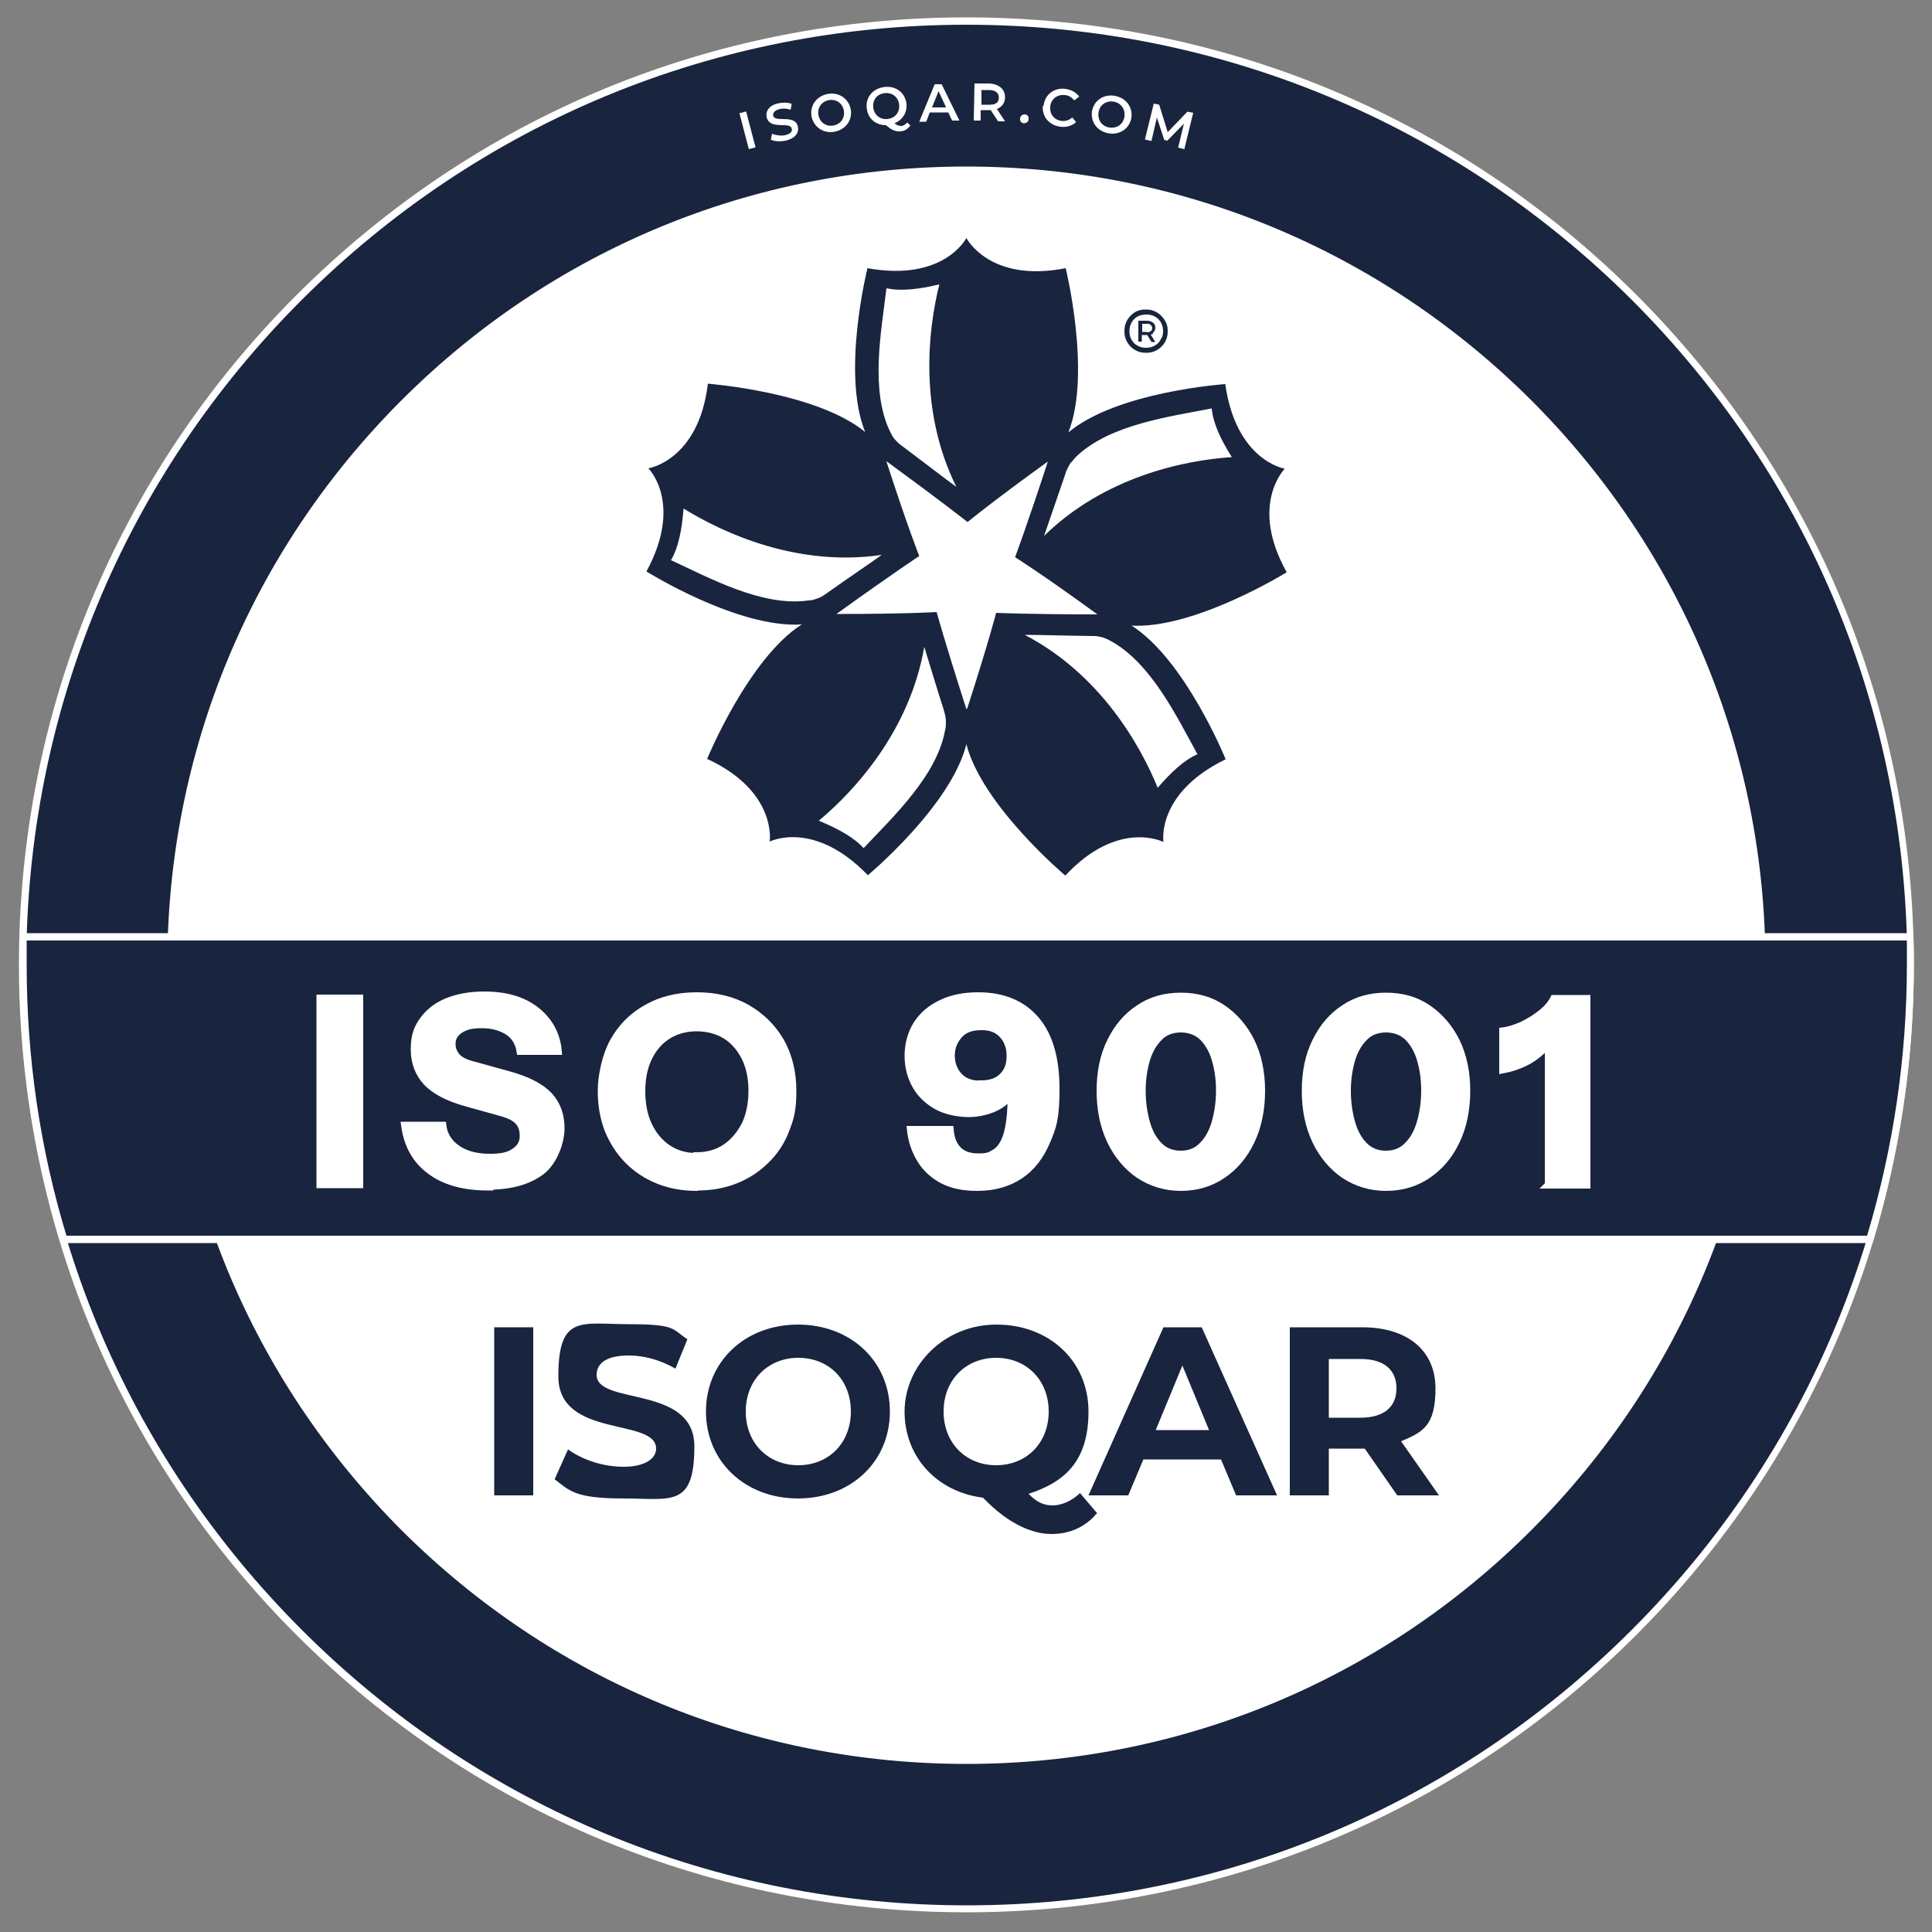
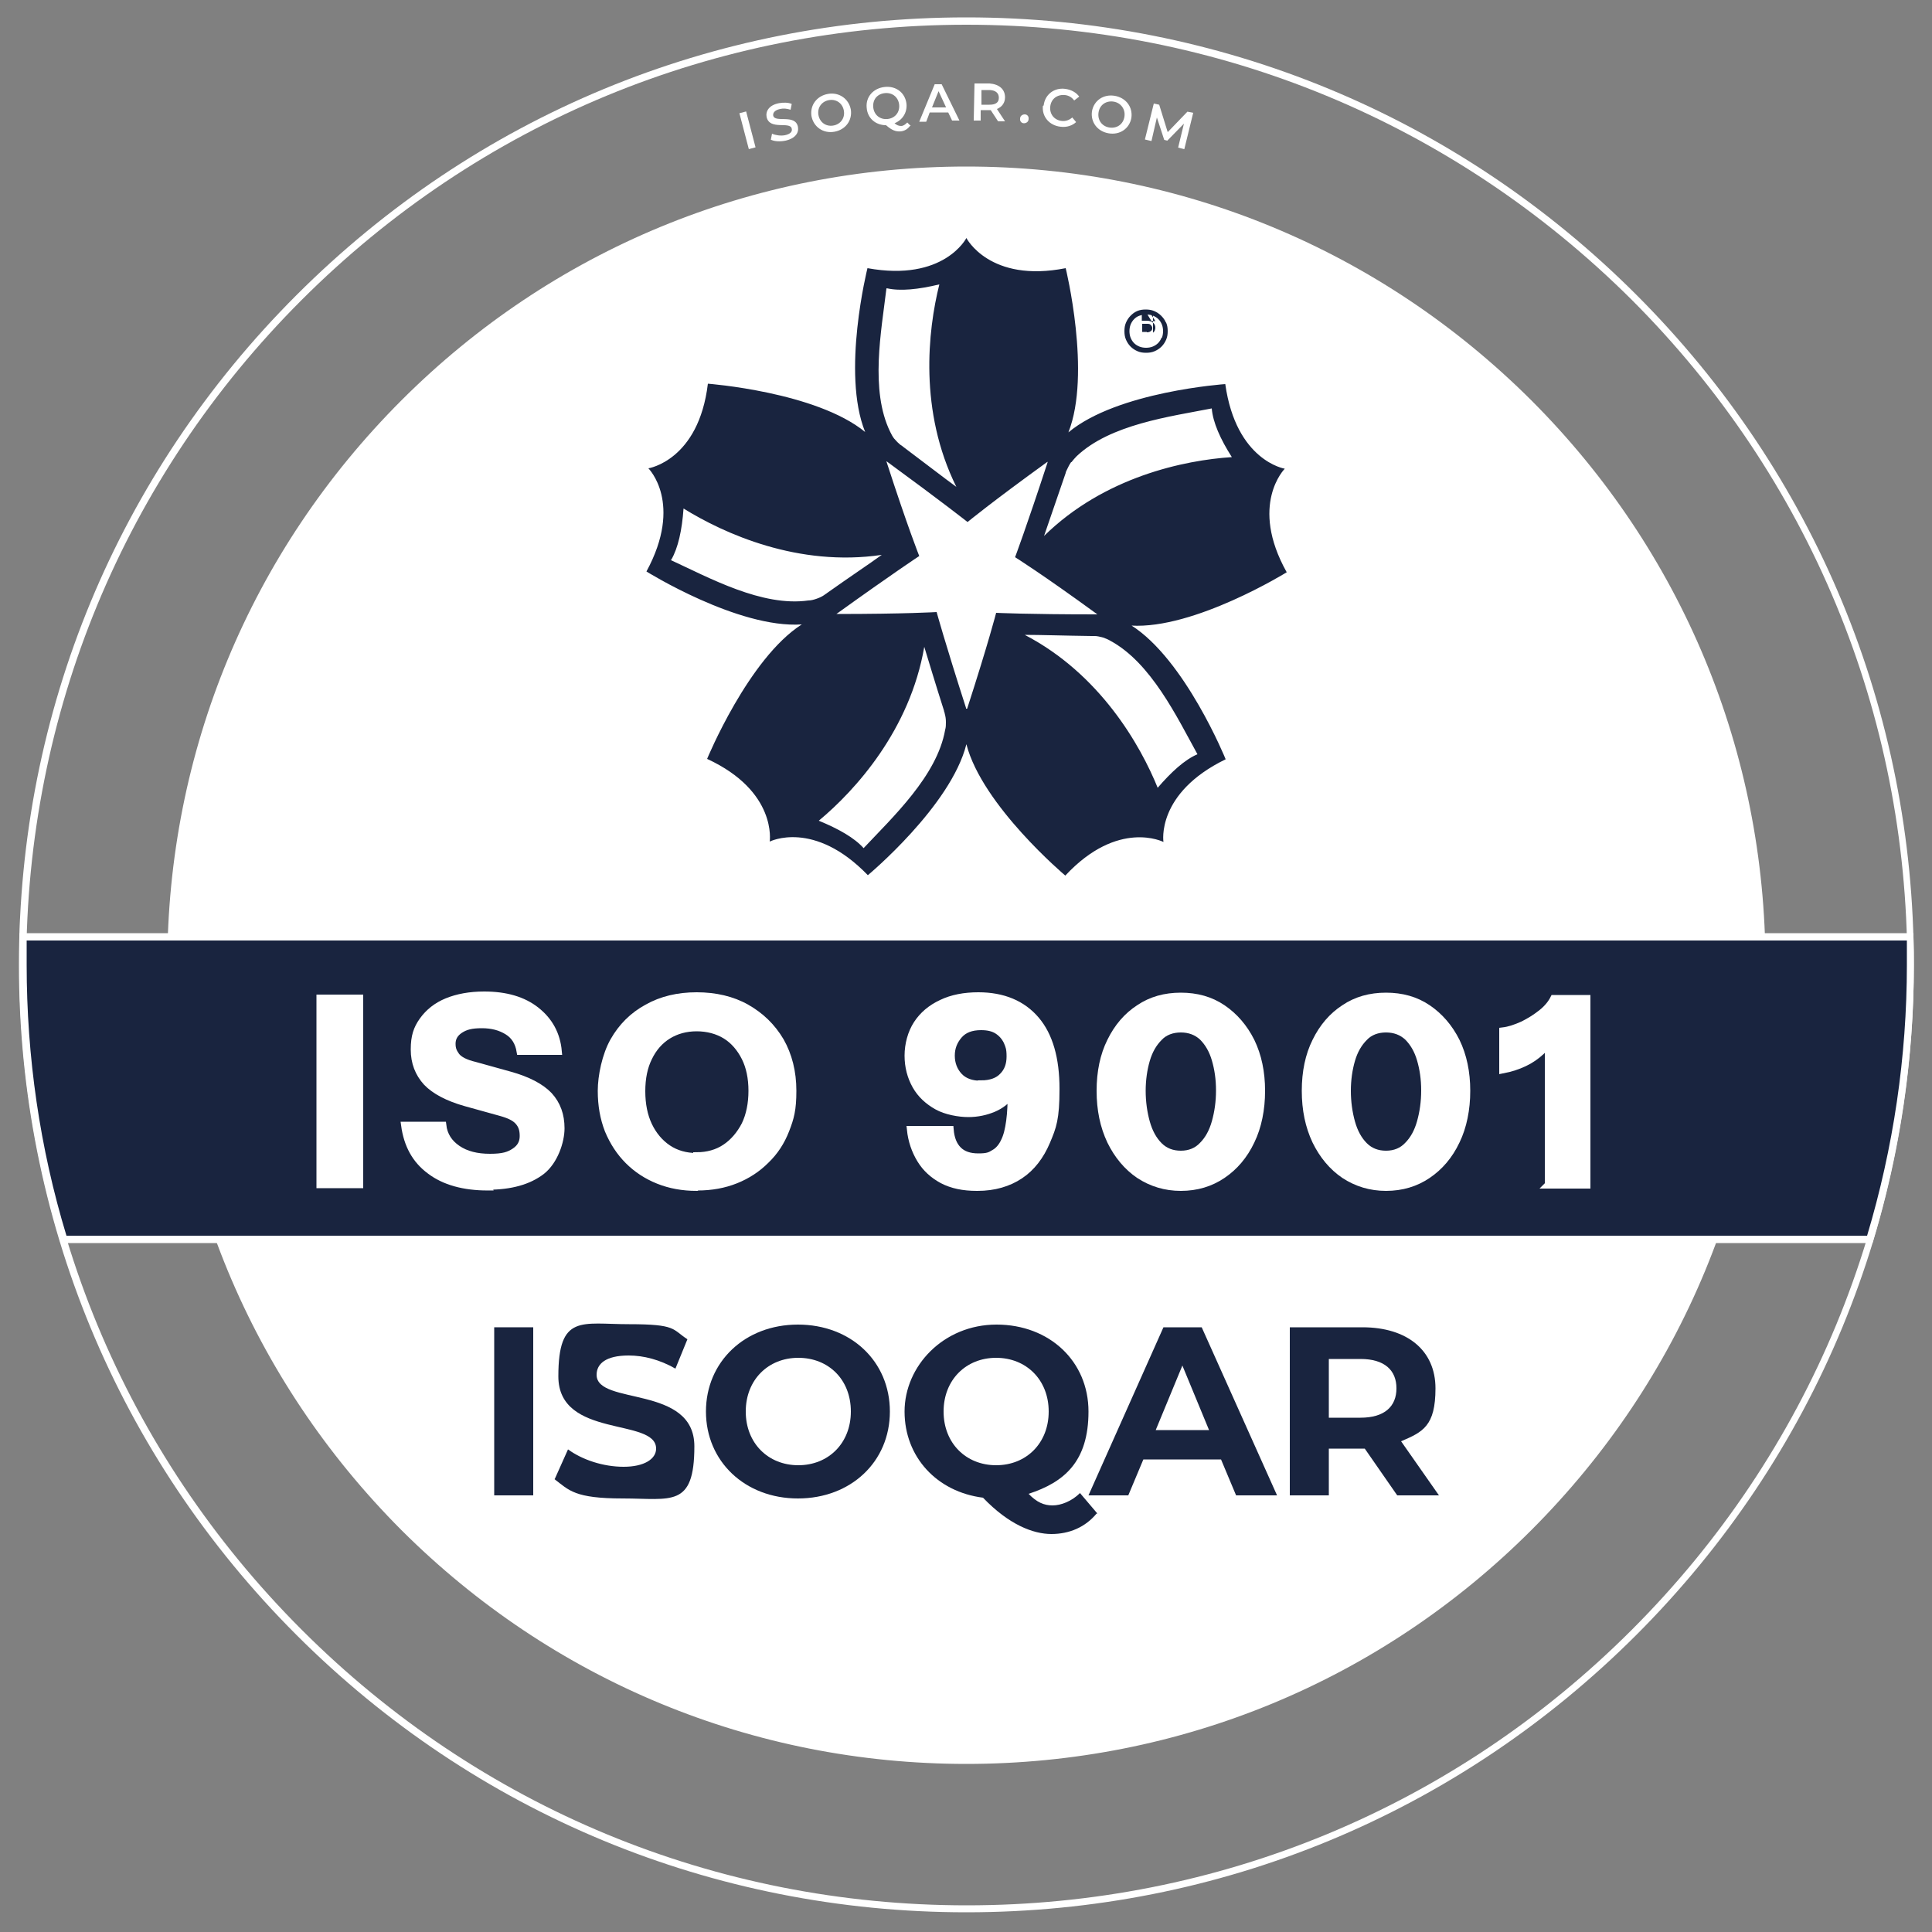
<svg xmlns="http://www.w3.org/2000/svg" id="Layer_1" version="1.1" viewBox="0 0 500 500">
  <rect x="0" y="0" width="500" height="500" fill="#808080" stroke="none" />
  <defs>
    <style>
      .st0 {
        fill: #fff;
      }

      .st1 {
        fill: none;
        stroke: #fff;
        stroke-miterlimit: 10;
        stroke-width: 1.8px;
      }

      .st2 {
        fill: #19243f;
      }
    </style>
  </defs>
-   <path class="st2" d="M494.4,249.7c0,134.9-109.4,244.3-244.3,244.3S5.9,384.6,5.9,249.7,115.2,5.5,250.1,5.5s244.3,109.4,244.3,244.3" />
  <path class="st0" d="M250.1,6.4c-65,0-126.1,25.3-172.1,71.3C32.1,123.6,6.8,184.7,6.8,249.7s25.3,126.1,71.3,172.1c46,46,107.1,71.3,172.1,71.3s126.1-25.3,172.1-71.3c46-46,71.3-107.1,71.3-172.1s-25.3-126.1-71.3-172.1C376.2,31.7,315.1,6.4,250.1,6.4M250.1,494.9c-65.5,0-127.1-25.5-173.4-71.8C30.4,376.8,4.9,315.2,4.9,249.7S30.4,122.7,76.7,76.4C123.1,30,184.6,4.5,250.1,4.5s127.1,25.5,173.4,71.8c46.3,46.3,71.8,107.9,71.8,173.4s-25.5,127.1-71.8,173.4c-46.3,46.3-107.9,71.8-173.4,71.8" />
  <path class="st0" d="M455.9,249.7c0,113.7-92.1,205.8-205.8,205.8S44.3,363.4,44.3,249.7,136.5,43.9,250.1,43.9s205.8,92.1,205.8,205.8" />
  <path class="st0" d="M250.1,44.9c-54.7,0-106.2,21.3-144.9,60-38.7,38.7-60,90.1-60,144.9s21.3,106.2,60,144.9c38.7,38.7,90.1,60,144.9,60s106.2-21.3,144.9-60,60-90.1,60-144.9-21.3-106.2-60-144.9c-38.7-38.7-90.1-60-144.9-60M250.1,456.5c-55.2,0-107.1-21.5-146.2-60.5-39-39.1-60.6-91-60.6-146.2s21.5-107.1,60.6-146.2c39-39,91-60.5,146.2-60.5s107.1,21.5,146.2,60.5c39,39,60.6,91,60.6,146.2s-21.5,107.1-60.6,146.2c-39,39-91,60.5-146.2,60.5" />
  <path class="st2" d="M292.7,161.9c16.4,1,40.3-13.8,40.3-13.8-9.8-17.5-.5-26.8-.5-26.8,0,0-12.6-2-15.4-21.9,0,0-27.9,1.9-40.6,12.5,6-15.2-.7-42.5-.7-42.5-19.7,3.9-25.7-7.8-25.7-7.8,0,0-5.8,11.4-25.6,7.8,0,0-6.8,27.1-.6,42.4-12.7-10.4-40.7-12.5-40.7-12.5-2.4,19.9-15.4,21.9-15.4,21.9,0,0,9.1,9-.5,26.7,0,0,23.7,14.8,40.2,13.7-13.8,8.8-24.5,34.8-24.5,34.8,18.2,8.4,16.2,21.4,16.2,21.4,0,0,11.4-5.8,25.4,8.7,0,0,21.5-17.9,25.5-33.9,4.1,15.9,25.6,34,25.6,34,13.7-14.7,25.4-8.7,25.4-8.7,0,0-2-12.6,16.1-21.4,0,0-10.5-25.9-24.5-34.7h0ZM277.3,119.6c.4-.5.8-1,1.3-1.5,8.7-8.3,24.3-10.3,35-12.4.3,3.6,2.2,7.9,5.2,12.6-12.3.8-33,5.1-48.6,20.4,1.3-3.9,3.2-9.2,5.6-16.3,0-.3.2-.5.3-.8.3-.6.6-1.3,1.1-2ZM229.5,74.6c3.5.8,8.2.3,13.6-1-3,12-5.3,32.8,4.4,52.4-3.3-2.4-7.8-5.9-13.8-10.4-.2-.2-.4-.3-.7-.5-.5-.4-1-.9-1.6-1.6-.4-.5-.7-1.1-1-1.7-5.3-10.8-2.3-26.2-1-37.1M173.7,144.9c1.8-3.1,2.8-7.7,3.2-13.3,10.5,6.5,29.7,15.2,51.3,12-3.3,2.4-8,5.5-14.2,9.9-.2.2-.5.3-.7.5-.6.4-1.2.7-2.1,1-.6.2-1.3.4-2,.4-12,1.7-25.7-5.9-35.7-10.5M244.6,188.9c-2.1,11.9-13.6,22.6-21.1,30.6-2.4-2.7-6.5-5-11.6-7.1,9.5-7.9,23.6-23.5,27.3-45,1.2,3.9,2.8,9.3,5.1,16.5,0,.3.2.5.2.8.2.7.3,1.4.3,2.2,0,.7,0,1.3-.2,2M250,183.4c0,0,0-.1,0-.2-5.5-17.1-7.6-24.8-7.6-24.8,0,0-8.1.5-26,.5,0,0,.1,0,.2-.1,14.6-10.5,21.3-14.9,21.3-14.9,0,0-3-7.5-8.5-24.5,0,0,.1,0,.2.1,14.5,10.6,20.8,15.6,20.8,15.6,0,0,6.3-5.2,20.7-15.6,0,0,0,.1,0,.2-5.6,17.1-8.4,24.5-8.4,24.5,0,0,6.9,4.3,21.3,14.8h-.2c-18,0-26-.4-26-.4,0,0-2,7.8-7.5,24.8M299.7,204.1c-4.6-11.4-15.1-29.7-34.5-39.8,4.1,0,9.8.2,17.3.3.3,0,.6,0,.8,0,.7,0,1.4.2,2.2.4.6.2,1.3.5,1.8.8,10.6,5.7,17.3,19.8,22.6,29.4-3.3,1.4-6.8,4.6-10.4,8.8" />
  <path class="st2" d="M301.7,83.4c-.3-.7-.7-1.2-1.2-1.7-.5-.5-1.1-.9-1.8-1.2-.7-.3-1.4-.4-2.2-.4s-1.5.1-2.2.4c-.7.3-1.2.7-1.7,1.2-.5.5-.9,1.1-1.2,1.8-.3.7-.4,1.4-.4,2.2s.1,1.5.4,2.2c.3.7.7,1.3,1.2,1.8s1.1.9,1.8,1.2c.7.3,1.4.4,2.2.4s1.5-.1,2.2-.4c.7-.3,1.3-.7,1.8-1.2.5-.5.9-1.1,1.2-1.8.3-.7.4-1.4.4-2.2s-.1-1.5-.4-2.2M300.6,87.4c-.2.5-.5,1-.9,1.4-.4.4-.9.7-1.4.9-.5.2-1.1.3-1.7.3s-1.2-.1-1.7-.3c-.5-.2-1-.5-1.4-.9-.4-.4-.7-.9-.9-1.4-.2-.5-.3-1.1-.3-1.7s.1-1.2.3-1.7c.2-.5.5-1,.9-1.4.4-.4.8-.7,1.4-.9s1.1-.3,1.8-.3,1.2.1,1.7.3c.5.2,1,.5,1.4.9.4.4.7.9.9,1.4.2.5.3,1.1.3,1.7s-.1,1.2-.3,1.7" />
-   <path class="st2" d="M298.4,86.1c.4-.3.6-.8.6-1.3s-.2-1-.6-1.3c-.4-.3-.9-.5-1.6-.5h-2.2v5.4h.9v-1.7h1.2c0,0,.1,0,.2,0l1.1,1.8h1l-1.2-1.9c.2,0,.4-.2.6-.3M296.8,85.9h-1.2v-2.1h1.2c.4,0,.8,0,1,.3.2.2.4.4.4.8s-.1.6-.4.8c-.2.2-.6.3-1,.3" />
+   <path class="st2" d="M298.4,86.1c.4-.3.6-.8.6-1.3s-.2-1-.6-1.3c-.4-.3-.9-.5-1.6-.5h-2.2h.9v-1.7h1.2c0,0,.1,0,.2,0l1.1,1.8h1l-1.2-1.9c.2,0,.4-.2.6-.3M296.8,85.9h-1.2v-2.1h1.2c.4,0,.8,0,1,.3.2.2.4.4.4.8s-.1.6-.4.8c-.2.2-.6.3-1,.3" />
  <rect class="st2" x="127.9" y="343.5" width="10.1" height="43.5" />
  <path class="st2" d="M143.6,382.7l3.4-7.6c3.7,2.7,9.1,4.5,14.4,4.5s8.4-2,8.4-4.7c0-8.1-25.3-2.5-25.3-18.7s6-13.5,18.3-13.5,11.1,1.3,15.1,3.9l-3.1,7.6c-4-2.3-8.2-3.4-12.1-3.4-6,0-8.3,2.2-8.3,5,0,8,25.3,2.5,25.3,18.5s-6,13.5-18.5,13.5-13.9-2.1-17.7-5" />
  <path class="st2" d="M220.2,365.3c0-8.3-5.8-13.9-13.6-13.9s-13.6,5.7-13.6,13.9,5.8,13.9,13.6,13.9,13.6-5.7,13.6-13.9M182.7,365.3c0-12.9,10.1-22.5,23.8-22.5s23.8,9.5,23.8,22.5-10.1,22.5-23.8,22.5-23.8-9.6-23.8-22.5" />
  <path class="st2" d="M257.8,379.2c7.8,0,13.6-5.7,13.6-13.9s-5.8-13.9-13.6-13.9-13.6,5.7-13.6,13.9,5.8,13.9,13.6,13.9M283.8,391.7c-2.9,3.5-7,5.3-11.7,5.3s-11-2.4-17.7-9.4c-11.9-1.5-20.3-10.5-20.3-22.3s10.1-22.5,23.8-22.5,23.8,9.5,23.8,22.5-6.3,18.3-15.5,21.3c2.1,2.2,4,3,6.2,3s5-1.1,7.1-3.2l4.5,5.3Z" />
  <path class="st2" d="M312.9,370.1l-6.9-16.7-6.9,16.7h13.8ZM316.1,377.7h-20.2l-3.9,9.3h-10.3l19.4-43.5h9.9l19.5,43.5h-10.6l-3.9-9.3Z" />
  <path class="st2" d="M352.1,351.7h-8.2v15.2h8.2c6.2,0,9.3-2.9,9.3-7.6s-3.1-7.6-9.3-7.6M361.6,387l-8.4-12.1h-9.3v12.1h-10.1v-43.5h18.8c11.6,0,18.9,6,18.9,15.8s-3.3,11.3-8.9,13.7l9.8,14h-10.8Z" />
  <path class="st2" d="M494.4,249.7c0-2.4,0-4.8-.1-7.3H6c0,2.4-.1,4.8-.1,7.3,0,24.7,3.7,48.6,10.5,71h467.5c6.8-22.5,10.5-46.3,10.5-71" />
  <path class="st0" d="M17.1,319.8h466.1c6.8-22.7,10.3-46.3,10.3-70.1s0-4,0-6.3H6.9c0,2.3,0,4.4,0,6.3,0,23.8,3.4,47.4,10.3,70.1M484.6,321.7H15.7l-.2-.7c-7-23.1-10.5-47-10.5-71.3s0-4.6.1-7.3v-.9h490.1v.9c.1,2.7.1,5.1.1,7.3,0,24.3-3.6,48.2-10.5,71.3l-.2.7Z" />
  <rect class="st0" x="192.5" y="29" width="1.8" height="9.6" transform="translate(-2.2 50.1) rotate(-14.7)" />
  <path class="st0" d="M199.5,36.1l.3-1.5c.9.4,2.2.6,3.3.4,1.5-.3,2-1,1.8-1.7-.4-2-5.7.5-6.5-3-.3-1.5.6-3.1,3.2-3.6,1.1-.2,2.4-.2,3.3.2l-.3,1.5c-.9-.3-1.9-.4-2.7-.2-1.4.3-1.9,1-1.8,1.7.4,2,5.7-.5,6.4,2.9.3,1.5-.6,3-3.2,3.6-1.5.3-3,.2-3.9-.3" />
  <path class="st0" d="M218.4,28.7c-.3-1.9-1.9-3.1-3.8-2.8-1.9.3-3.1,1.9-2.8,3.8.3,1.9,1.9,3.1,3.8,2.8,1.9-.3,3.1-1.9,2.8-3.8M210,30c-.4-2.8,1.4-5.2,4.3-5.7,2.9-.5,5.4,1.3,5.9,4.1.4,2.8-1.4,5.2-4.3,5.7-2.9.5-5.4-1.3-5.9-4.1" />
  <path class="st0" d="M229.7,30.8c1.9-.2,3.2-1.7,3-3.7-.2-1.9-1.7-3.2-3.7-3s-3.2,1.7-3,3.7c.2,1.9,1.7,3.2,3.7,3M235.5,32.6c-.6.8-1.4,1.3-2.4,1.4-1.3.1-2.3-.3-3.8-1.6-2.7,0-4.8-1.8-5-4.5-.3-2.8,1.7-5.1,4.7-5.4,3-.3,5.3,1.6,5.6,4.4.2,2.3-1.1,4.2-3.1,5,.6.5,1.1.7,1.7.7.6,0,1.1-.4,1.6-.9l.9.9Z" />
  <path class="st0" d="M244.8,27.7l-1.9-4.1-1.7,4.2h3.6ZM245.4,29.1h-4.8c0,.1-.9,2.4-.9,2.4h-1.8c0,0,4-9.7,4-9.7h1.8c0,0,4.6,9.4,4.6,9.4h-1.9c0,0-1-2.1-1-2.1Z" />
  <path class="st0" d="M256.1,23.3h-2.1c0,0,0,3.8,0,3.8h2.1c1.6,0,2.4-.6,2.4-1.8,0-1.2-.8-1.9-2.3-2M258.3,31.4l-1.9-2.9c-.1,0-.2,0-.4,0h-2.2c0,0,0,2.7,0,2.7h-1.8s.2-9.6.2-9.6h3.9c2.5.2,4,1.5,4,3.6,0,1.4-.8,2.5-2.1,3l2.1,3.2h-1.9Z" />
  <path class="st0" d="M264,30.7c0-.7.6-1.1,1.2-1.1s1.1.5,1,1.2c0,.7-.6,1.1-1.2,1.1s-1.1-.5-1-1.2" />
  <path class="st0" d="M270.1,27.3c.3-2.8,2.7-4.7,5.6-4.3,1.5.2,2.8.9,3.6,2l-1.3,1c-.6-.8-1.4-1.3-2.4-1.4-2-.2-3.6,1-3.8,3-.2,2,1.1,3.5,3,3.7,1,.1,1.9-.2,2.7-.9l1,1.2c-1,.9-2.4,1.4-4,1.2-2.9-.3-4.9-2.6-4.6-5.4" />
  <path class="st0" d="M291,30.2c.3-1.9-.9-3.6-2.8-3.9-1.9-.3-3.6.8-3.9,2.8s.9,3.6,2.8,3.9c1.9.3,3.6-.8,3.9-2.8M282.6,28.8c.5-2.8,3-4.5,5.9-4,2.9.5,4.7,2.9,4.3,5.7-.5,2.8-3,4.5-5.9,4-2.9-.5-4.7-2.9-4.3-5.7" />
  <polygon class="st0" points="304.9 38.2 306.4 32 302.1 36.4 301.3 36.2 299.4 30.4 298 36.5 296.3 36.1 298.6 26.8 300 27.1 302.2 34.2 307.3 28.9 308.8 29.2 306.5 38.6 304.9 38.2" />
  <path class="st0" d="M204,435.6l-1.7-.4-.8,3.2,1.7.4c1.3.3,2.1-.1,2.4-1.1.3-1-.3-1.8-1.6-2.1M204.3,442.9l-1.1-2.8c-.1,0-.2,0-.3,0l-1.8-.5-.6,2.3-1.5-.4,2-8,3.3.8c2.1.5,3.2,1.9,2.7,3.7-.3,1.2-1.1,2-2.3,2.1l1.2,3.1-1.6-.4Z" />
  <polygon class="st0" points="216.8 444.1 216.6 445.4 210.5 444.3 212 436.1 218 437.2 217.7 438.5 213.3 437.7 212.9 439.8 216.8 440.5 216.6 441.8 212.7 441 212.2 443.3 216.8 444.1" />
  <path class="st0" d="M227.4,442.7l1.4.2-.4,3.3c-.9.6-2.2.8-3.3.6-2.5-.3-4.2-2.3-3.9-4.8.3-2.5,2.4-4,5-3.7,1.4.2,2.5.8,3.1,1.8l-1.1.8c-.6-.7-1.3-1.1-2.1-1.2-1.7-.2-3.1.8-3.3,2.5-.2,1.7.9,3,2.6,3.3.6,0,1.2,0,1.7-.2l.3-2.6Z" />
  <rect class="st0" x="230.2" y="442.7" width="8.3" height="1.5" transform="translate(-226.4 641.5) rotate(-85.4)" />
  <path class="st0" d="M239.2,447l.6-1.2c.6.6,1.7,1,2.7,1,1.3,0,1.9-.4,1.9-1,0-1.8-4.9-.8-4.8-3.9,0-1.3,1.2-2.4,3.4-2.3,1,0,2,.3,2.7.8l-.5,1.2c-.7-.5-1.5-.7-2.3-.7-1.3,0-1.8.4-1.8,1.1,0,1.8,4.9.8,4.8,3.8,0,1.3-1.2,2.4-3.4,2.3-1.3,0-2.6-.5-3.2-1.1" />
  <polygon class="st0" points="251.7 441.2 249 441.3 249 440 256 439.8 256 441.1 253.3 441.2 253.4 448.2 251.8 448.2 251.7 441.2" />
  <polygon class="st0" points="266.3 446.3 266.4 447.6 260.2 448 259.7 439.7 265.7 439.3 265.8 440.6 261.3 440.9 261.4 443 265.4 442.8 265.5 444 261.5 444.3 261.7 446.6 266.3 446.3" />
  <path class="st0" d="M273.7,439.8l-1.8.2.4,3.3,1.8-.2c1.3-.2,2-.9,1.8-1.9-.1-1-.9-1.5-2.2-1.4M276.6,446.5l-2-2.2c-.1,0-.2,0-.3,0l-1.9.2.3,2.4-1.5.2-1-8.2,3.4-.4c2.2-.3,3.6.7,3.9,2.5.1,1.2-.4,2.2-1.4,2.8l2.2,2.5-1.6.2Z" />
  <polygon class="st0" points="288.7 443.2 288.9 444.4 282.8 445.5 281.3 437.4 287.3 436.3 287.5 437.6 283.1 438.4 283.5 440.5 287.4 439.8 287.6 441 283.7 441.8 284.1 444 288.7 443.2" />
  <path class="st0" d="M296.8,441.3c1.8-.4,2.7-1.8,2.3-3.5-.4-1.7-1.8-2.5-3.6-2l-2,.5,1.3,5.5,2-.5ZM291.7,435.4l3.5-.9c2.6-.6,4.8.5,5.4,3,.6,2.4-.8,4.5-3.4,5.1l-3.5.9-2-8Z" />
  <rect class="st0" x="82.8" y="258.3" width="10.3" height="48.3" />
  <rect class="st1" x="82.8" y="258.3" width="10.3" height="48.3" />
  <path class="st0" d="M126.3,307.2c-6.3,0-11.3-1.4-15-4.2-3.8-2.8-5.9-6.7-6.6-11.8h9.9c.3,2.6,1.6,4.6,3.8,6.1,2.2,1.5,5,2.2,8.4,2.2s4.9-.5,6.4-1.5c1.5-1,2.2-2.3,2.2-4s-.4-2.8-1.3-3.8c-.9-1-2.4-1.7-4.6-2.3l-9-2.5c-4.6-1.3-8-3.1-10.1-5.3-2.1-2.3-3.2-5.1-3.2-8.5s.7-5.4,2.2-7.5c1.5-2.1,3.6-3.8,6.3-4.9,2.7-1.1,5.9-1.7,9.6-1.7,5.6,0,10.1,1.3,13.5,4,3.4,2.7,5.3,6.2,5.7,10.6h-9.9c-.4-2.4-1.5-4.1-3.3-5.2s-3.9-1.7-6.6-1.7-4.2.4-5.6,1.3-2.1,2.1-2.1,3.6.4,2.2,1.1,3.2c.8,1,2.3,1.8,4.8,2.4l9,2.5c4.7,1.3,8.1,3.1,10.2,5.3,2.1,2.3,3.1,5.1,3.1,8.5s-1.7,8.5-5,11.1c-3.4,2.6-8,3.9-14,3.9" />
  <path class="st1" d="M126.3,307.2c-6.3,0-11.3-1.4-15-4.2-3.8-2.8-5.9-6.7-6.6-11.8h9.9c.3,2.6,1.6,4.6,3.8,6.1,2.2,1.5,5,2.2,8.4,2.2s4.9-.5,6.4-1.5c1.5-1,2.2-2.3,2.2-4s-.4-2.8-1.3-3.8c-.9-1-2.4-1.7-4.6-2.3l-9-2.5c-4.6-1.3-8-3.1-10.1-5.3-2.1-2.3-3.2-5.1-3.2-8.5s.7-5.4,2.2-7.5c1.5-2.1,3.6-3.8,6.3-4.9,2.7-1.1,5.9-1.7,9.6-1.7,5.6,0,10.1,1.3,13.5,4,3.4,2.7,5.3,6.2,5.7,10.6h-9.9c-.4-2.4-1.5-4.1-3.3-5.2s-3.9-1.7-6.6-1.7-4.2.4-5.6,1.3-2.1,2.1-2.1,3.6.4,2.2,1.1,3.2c.8,1,2.3,1.8,4.8,2.4l9,2.5c4.7,1.3,8.1,3.1,10.2,5.3,2.1,2.3,3.1,5.1,3.1,8.5s-1.7,8.5-5,11.1c-3.4,2.6-8,3.9-14,3.9Z" />
  <path class="st0" d="M180.3,299.1c2.8,0,5.3-.7,7.4-2.1,2.1-1.4,3.8-3.4,5.1-5.9,1.2-2.5,1.8-5.5,1.8-8.8s-.6-6.2-1.8-8.6-2.9-4.4-5-5.7c-2.1-1.3-4.7-2-7.5-2s-5.3.7-7.4,2c-2.1,1.3-3.8,3.2-5,5.7-1.2,2.4-1.8,5.3-1.8,8.7s.6,6.4,1.8,8.9c1.2,2.5,2.9,4.5,5,5.9,2.1,1.4,4.6,2.1,7.4,2.1M180.3,307.3c-3.6,0-6.9-.6-9.9-1.8s-5.6-2.9-7.8-5.1c-2.2-2.2-3.9-4.8-5.2-7.9-1.2-3.1-1.8-6.4-1.8-10.2s1.1-9.2,3.2-12.9c2.1-3.7,5-6.6,8.7-8.6,3.7-2.1,8-3.1,12.8-3.1s9.2,1,12.9,3.1c3.7,2.1,6.6,4.9,8.8,8.6,2.1,3.7,3.2,8,3.2,12.9s-.6,7-1.8,10.1c-1.2,3.1-2.9,5.7-5.2,7.9-2.2,2.2-4.8,3.9-7.8,5.1s-6.3,1.8-9.9,1.8" />
  <path class="st1" d="M180.3,299.1c2.8,0,5.3-.7,7.4-2.1,2.1-1.4,3.8-3.4,5.1-5.9,1.2-2.5,1.8-5.5,1.8-8.8s-.6-6.2-1.8-8.6-2.9-4.4-5-5.7c-2.1-1.3-4.7-2-7.5-2s-5.3.7-7.4,2c-2.1,1.3-3.8,3.2-5,5.7-1.2,2.4-1.8,5.3-1.8,8.7s.6,6.4,1.8,8.9c1.2,2.5,2.9,4.5,5,5.9,2.1,1.4,4.6,2.1,7.4,2.1ZM180.3,307.3c-3.6,0-6.9-.6-9.9-1.8s-5.6-2.9-7.8-5.1c-2.2-2.2-3.9-4.8-5.2-7.9-1.2-3.1-1.8-6.4-1.8-10.2s1.1-9.2,3.2-12.9c2.1-3.7,5-6.6,8.7-8.6,3.7-2.1,8-3.1,12.8-3.1s9.2,1,12.9,3.1c3.7,2.1,6.6,4.9,8.8,8.6,2.1,3.7,3.2,8,3.2,12.9s-.6,7-1.8,10.1c-1.2,3.1-2.9,5.7-5.2,7.9-2.2,2.2-4.8,3.9-7.8,5.1s-6.3,1.8-9.9,1.8Z" />
  <path class="st0" d="M253.9,280.5c2.5,0,4.4-.7,5.6-2,1.3-1.3,1.9-3,1.9-5.1s-.3-2.7-.8-3.9c-.6-1.2-1.4-2.1-2.5-2.8-1.1-.7-2.5-1-4.2-1-2.5,0-4.4.7-5.7,2.2-1.3,1.5-2,3.2-2,5.3s.7,3.9,2,5.3c1.3,1.4,3.2,2.1,5.7,2.1M252.8,307.3c-3.5,0-6.4-.6-8.9-1.9-2.4-1.3-4.3-3-5.7-5.3-1.4-2.3-2.3-4.9-2.6-7.8h10.3c.2,2.4.9,4.1,2.1,5.3s2.9,1.8,5.2,1.8,3-.3,4.1-1c1.1-.6,2-1.7,2.6-3,.7-1.4,1.1-3.1,1.4-5.3.3-2.2.4-4.8.4-8v-4.4h2.7c-.5,2.2-1.4,4.1-2.6,5.6-1.3,1.6-2.8,2.8-4.7,3.6-1.9.8-4.1,1.3-6.5,1.3s-5.8-.6-8.1-1.9c-2.3-1.3-4.2-3-5.5-5.3-1.3-2.3-2-4.9-2-7.8s.8-5.9,2.3-8.2c1.5-2.3,3.6-4.1,6.4-5.4,2.7-1.3,5.9-1.9,9.5-1.9,6.4,0,11.4,2.1,14.9,6.2,3.5,4.1,5.2,10.1,5.2,17.9s-.8,9.8-2.4,13.6c-1.6,3.8-3.9,6.8-6.9,8.8-3,2-6.7,3.1-11,3.1" />
  <path class="st1" d="M253.9,280.5c2.5,0,4.4-.7,5.6-2,1.3-1.3,1.9-3,1.9-5.1s-.3-2.7-.8-3.9c-.6-1.2-1.4-2.1-2.5-2.8-1.1-.7-2.5-1-4.2-1-2.5,0-4.4.7-5.7,2.2-1.3,1.5-2,3.2-2,5.3s.7,3.9,2,5.3c1.3,1.4,3.2,2.1,5.7,2.1ZM252.8,307.3c-3.5,0-6.4-.6-8.9-1.9-2.4-1.3-4.3-3-5.7-5.3-1.4-2.3-2.3-4.9-2.6-7.8h10.3c.2,2.4.9,4.1,2.1,5.3s2.9,1.8,5.2,1.8,3-.3,4.1-1c1.1-.6,2-1.7,2.6-3,.7-1.4,1.1-3.1,1.4-5.3.3-2.2.4-4.8.4-8v-4.4h2.7c-.5,2.2-1.4,4.1-2.6,5.6-1.3,1.6-2.8,2.8-4.7,3.6-1.9.8-4.1,1.3-6.5,1.3s-5.8-.6-8.1-1.9c-2.3-1.3-4.2-3-5.5-5.3-1.3-2.3-2-4.9-2-7.8s.8-5.9,2.3-8.2c1.5-2.3,3.6-4.1,6.4-5.4,2.7-1.3,5.9-1.9,9.5-1.9,6.4,0,11.4,2.1,14.9,6.2,3.5,4.1,5.2,10.1,5.2,17.9s-.8,9.8-2.4,13.6c-1.6,3.8-3.9,6.8-6.9,8.8-3,2-6.7,3.1-11,3.1Z" />
  <path class="st0" d="M305.6,298.7c2.3,0,4.2-.8,5.6-2.3,1.5-1.5,2.6-3.5,3.3-6,.7-2.5,1.1-5.2,1.1-8.2s-.4-5.6-1.1-8c-.7-2.4-1.8-4.3-3.3-5.8-1.5-1.4-3.4-2.1-5.6-2.1s-4.2.7-5.6,2.2c-1.5,1.5-2.6,3.4-3.3,5.8-.7,2.4-1.1,5.1-1.1,8s.4,5.7,1.1,8.2c.7,2.5,1.8,4.5,3.3,6,1.5,1.5,3.4,2.2,5.6,2.2M305.6,307.3c-4,0-7.6-1.1-10.8-3.2-3.1-2.1-5.6-5.1-7.4-8.8-1.8-3.8-2.7-8.1-2.7-13s.9-9.2,2.7-12.8c1.8-3.7,4.3-6.6,7.4-8.6,3.1-2.1,6.7-3.1,10.8-3.1s7.7,1,10.8,3.1c3.1,2.1,5.6,5,7.4,8.6,1.8,3.7,2.7,8,2.7,12.8s-.9,9.3-2.7,13c-1.8,3.8-4.3,6.7-7.4,8.8-3.1,2.1-6.7,3.2-10.8,3.2" />
  <path class="st1" d="M305.6,298.7c2.3,0,4.2-.8,5.6-2.3,1.5-1.5,2.6-3.5,3.3-6,.7-2.5,1.1-5.2,1.1-8.2s-.4-5.6-1.1-8c-.7-2.4-1.8-4.3-3.3-5.8-1.5-1.4-3.4-2.1-5.6-2.1s-4.2.7-5.6,2.2c-1.5,1.5-2.6,3.4-3.3,5.8-.7,2.4-1.1,5.1-1.1,8s.4,5.7,1.1,8.2c.7,2.5,1.8,4.5,3.3,6,1.5,1.5,3.4,2.2,5.6,2.2ZM305.6,307.3c-4,0-7.6-1.1-10.8-3.2-3.1-2.1-5.6-5.1-7.4-8.8-1.8-3.8-2.7-8.1-2.7-13s.9-9.2,2.7-12.8c1.8-3.7,4.3-6.6,7.4-8.6,3.1-2.1,6.7-3.1,10.8-3.1s7.7,1,10.8,3.1c3.1,2.1,5.6,5,7.4,8.6,1.8,3.7,2.7,8,2.7,12.8s-.9,9.3-2.7,13c-1.8,3.8-4.3,6.7-7.4,8.8-3.1,2.1-6.7,3.2-10.8,3.2Z" />
  <path class="st0" d="M358.7,298.7c2.3,0,4.2-.8,5.6-2.3,1.5-1.5,2.6-3.5,3.3-6,.7-2.5,1.1-5.2,1.1-8.2s-.4-5.6-1.1-8c-.7-2.4-1.8-4.3-3.3-5.8-1.5-1.4-3.4-2.1-5.6-2.1s-4.2.7-5.6,2.2c-1.5,1.5-2.6,3.4-3.3,5.8-.7,2.4-1.1,5.1-1.1,8s.4,5.7,1.1,8.2c.7,2.5,1.8,4.5,3.3,6,1.5,1.5,3.4,2.2,5.6,2.2M358.7,307.3c-4,0-7.6-1.1-10.8-3.2-3.1-2.1-5.6-5.1-7.4-8.8-1.8-3.8-2.7-8.1-2.7-13s.9-9.2,2.7-12.8c1.8-3.7,4.3-6.6,7.4-8.6,3.1-2.1,6.7-3.1,10.8-3.1s7.7,1,10.8,3.1c3.1,2.1,5.6,5,7.4,8.6,1.8,3.7,2.7,8,2.7,12.8s-.9,9.3-2.7,13c-1.8,3.8-4.3,6.7-7.4,8.8-3.1,2.1-6.7,3.2-10.8,3.2" />
  <path class="st1" d="M358.7,298.7c2.3,0,4.2-.8,5.6-2.3,1.5-1.5,2.6-3.5,3.3-6,.7-2.5,1.1-5.2,1.1-8.2s-.4-5.6-1.1-8c-.7-2.4-1.8-4.3-3.3-5.8-1.5-1.4-3.4-2.1-5.6-2.1s-4.2.7-5.6,2.2c-1.5,1.5-2.6,3.4-3.3,5.8-.7,2.4-1.1,5.1-1.1,8s.4,5.7,1.1,8.2c.7,2.5,1.8,4.5,3.3,6,1.5,1.5,3.4,2.2,5.6,2.2ZM358.7,307.3c-4,0-7.6-1.1-10.8-3.2-3.1-2.1-5.6-5.1-7.4-8.8-1.8-3.8-2.7-8.1-2.7-13s.9-9.2,2.7-12.8c1.8-3.7,4.3-6.6,7.4-8.6,3.1-2.1,6.7-3.1,10.8-3.1s7.7,1,10.8,3.1c3.1,2.1,5.6,5,7.4,8.6,1.8,3.7,2.7,8,2.7,12.8s-.9,9.3-2.7,13c-1.8,3.8-4.3,6.7-7.4,8.8-3.1,2.1-6.7,3.2-10.8,3.2Z" />
  <path class="st0" d="M400.7,306.6v-39.4l1.1,1c-.7,1.4-1.6,2.7-2.9,3.9-1.3,1.2-2.7,2.2-4.4,3-1.7.8-3.5,1.4-5.6,1.8v-10.1c1.7-.2,3.4-.8,5.2-1.6,1.8-.9,3.4-1.9,4.9-3.1,1.5-1.2,2.5-2.5,3.1-3.7h8.6v48.3h-10.1Z" />
  <path class="st1" d="M400.7,306.6v-39.4l1.1,1c-.7,1.4-1.6,2.7-2.9,3.9-1.3,1.2-2.7,2.2-4.4,3-1.7.8-3.5,1.4-5.6,1.8v-10.1c1.7-.2,3.4-.8,5.2-1.6,1.8-.9,3.4-1.9,4.9-3.1,1.5-1.2,2.5-2.5,3.1-3.7h8.6v48.3h-10.1Z" />
</svg>